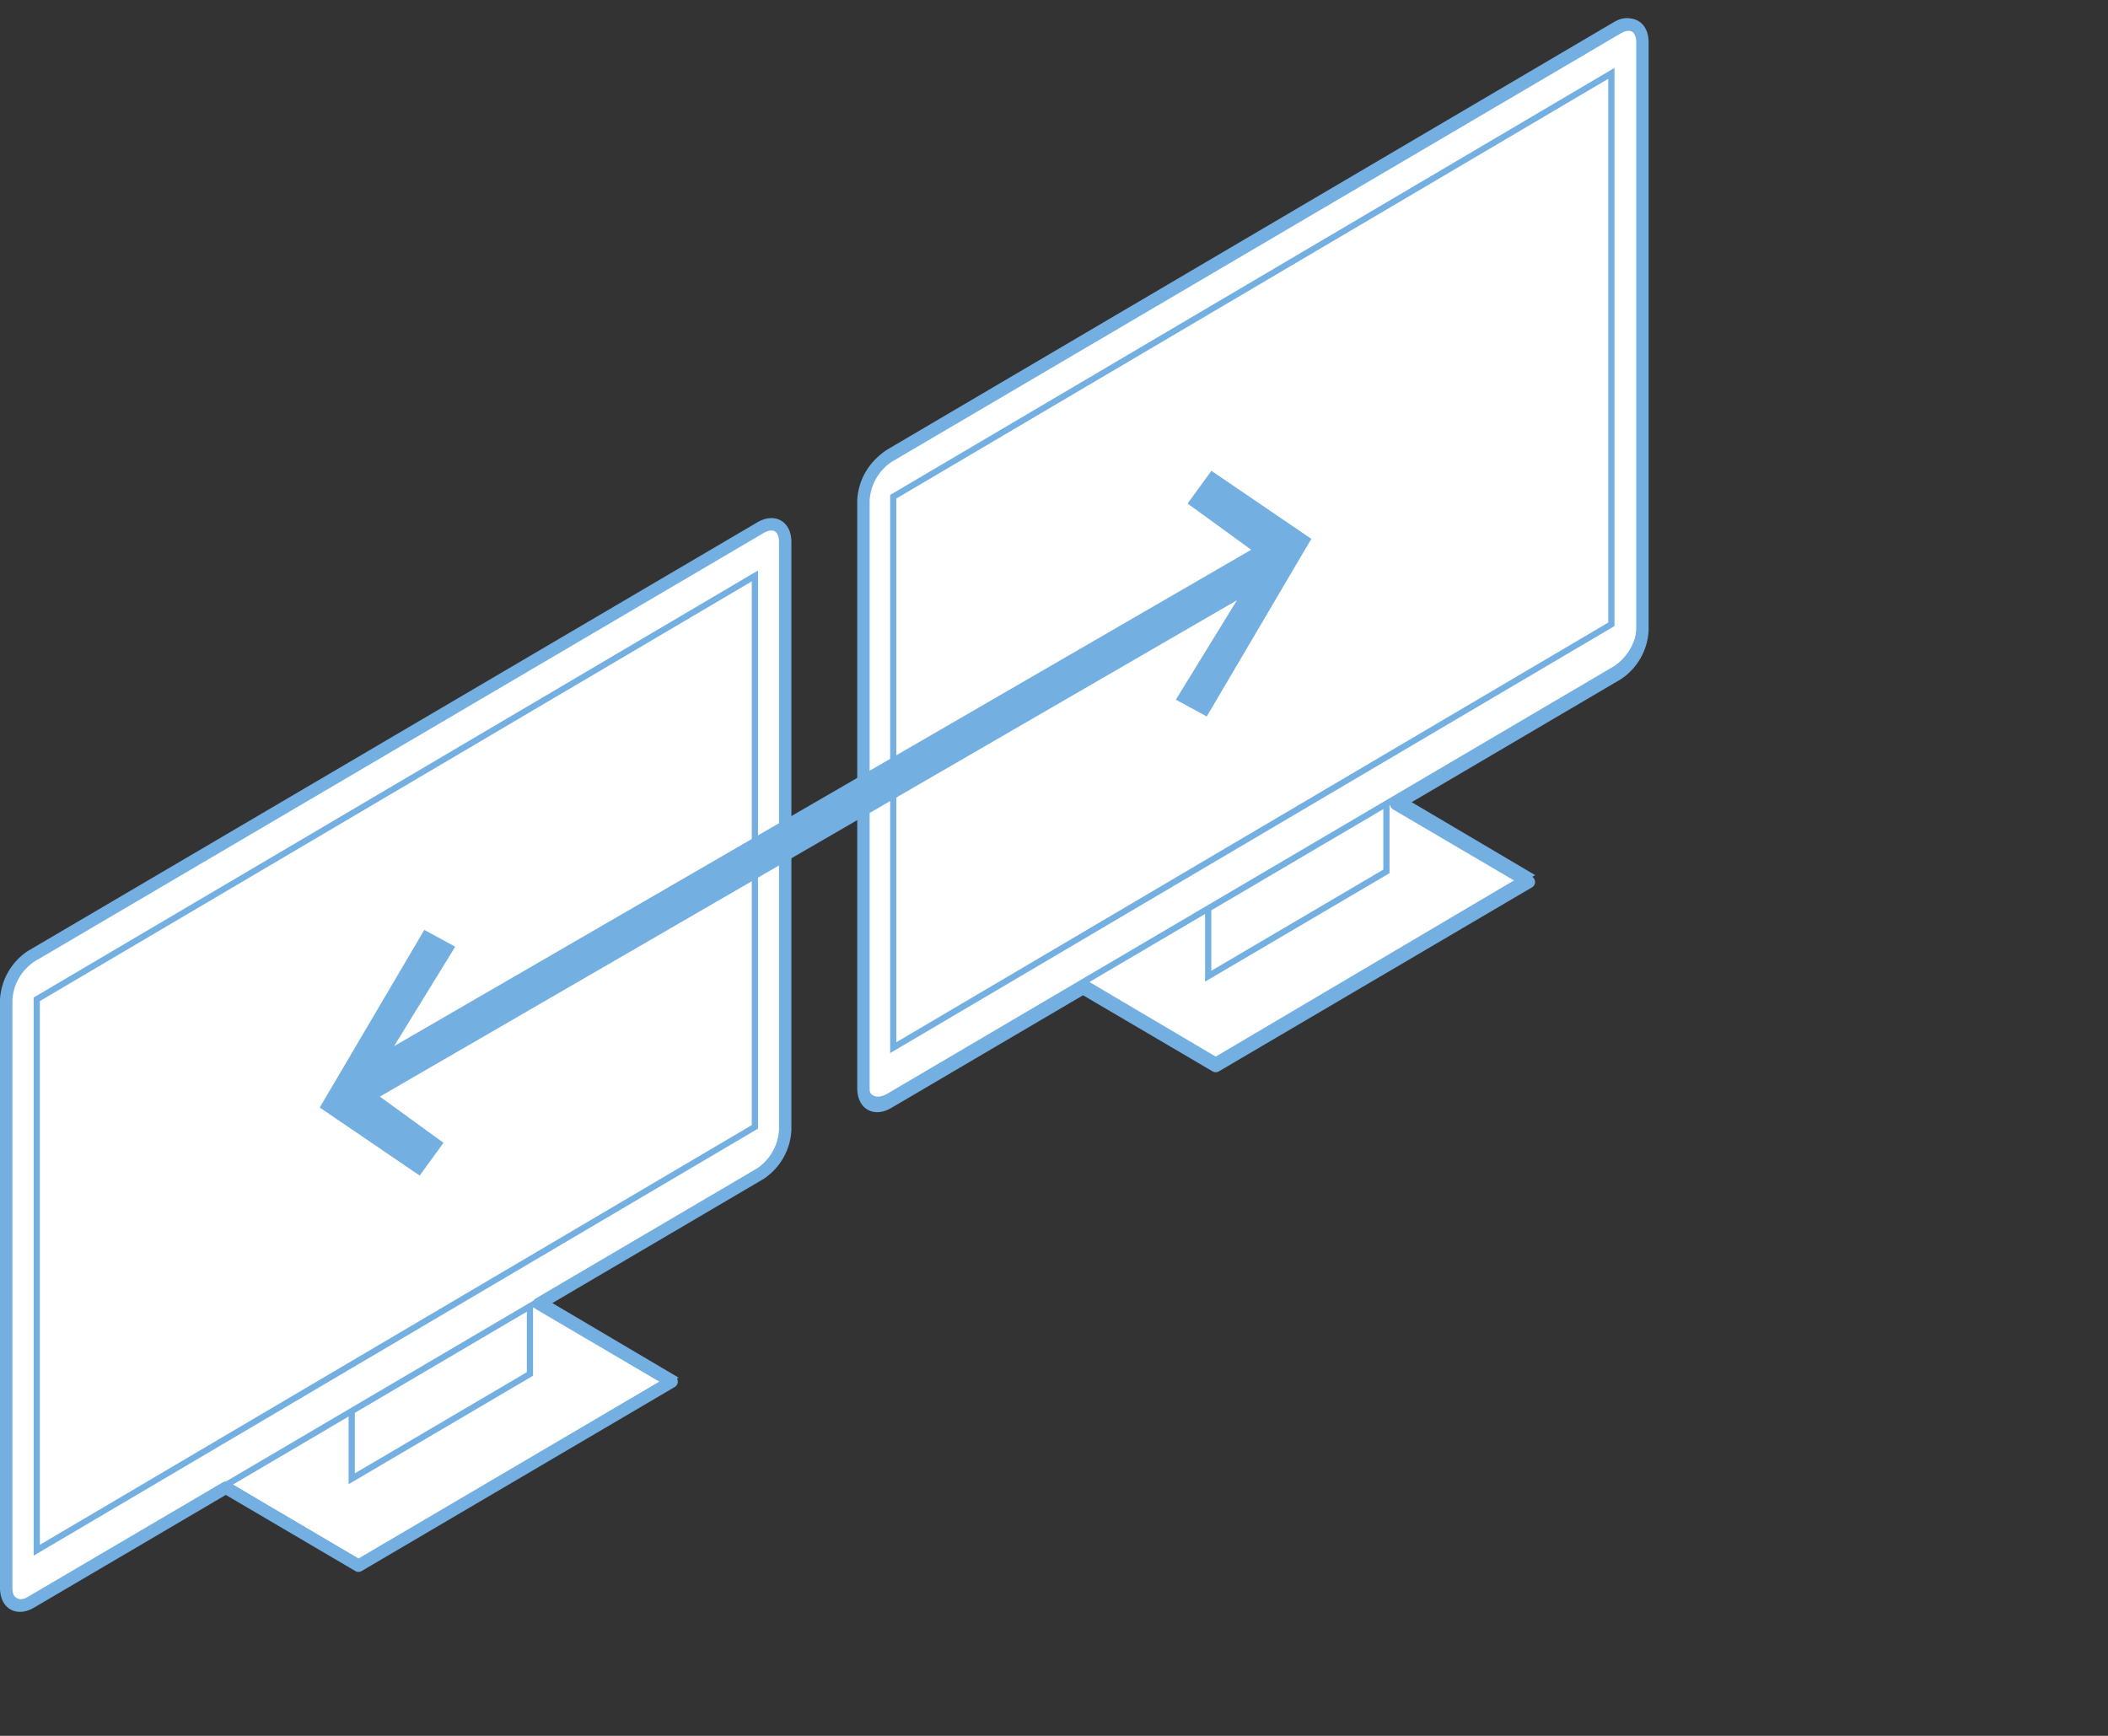
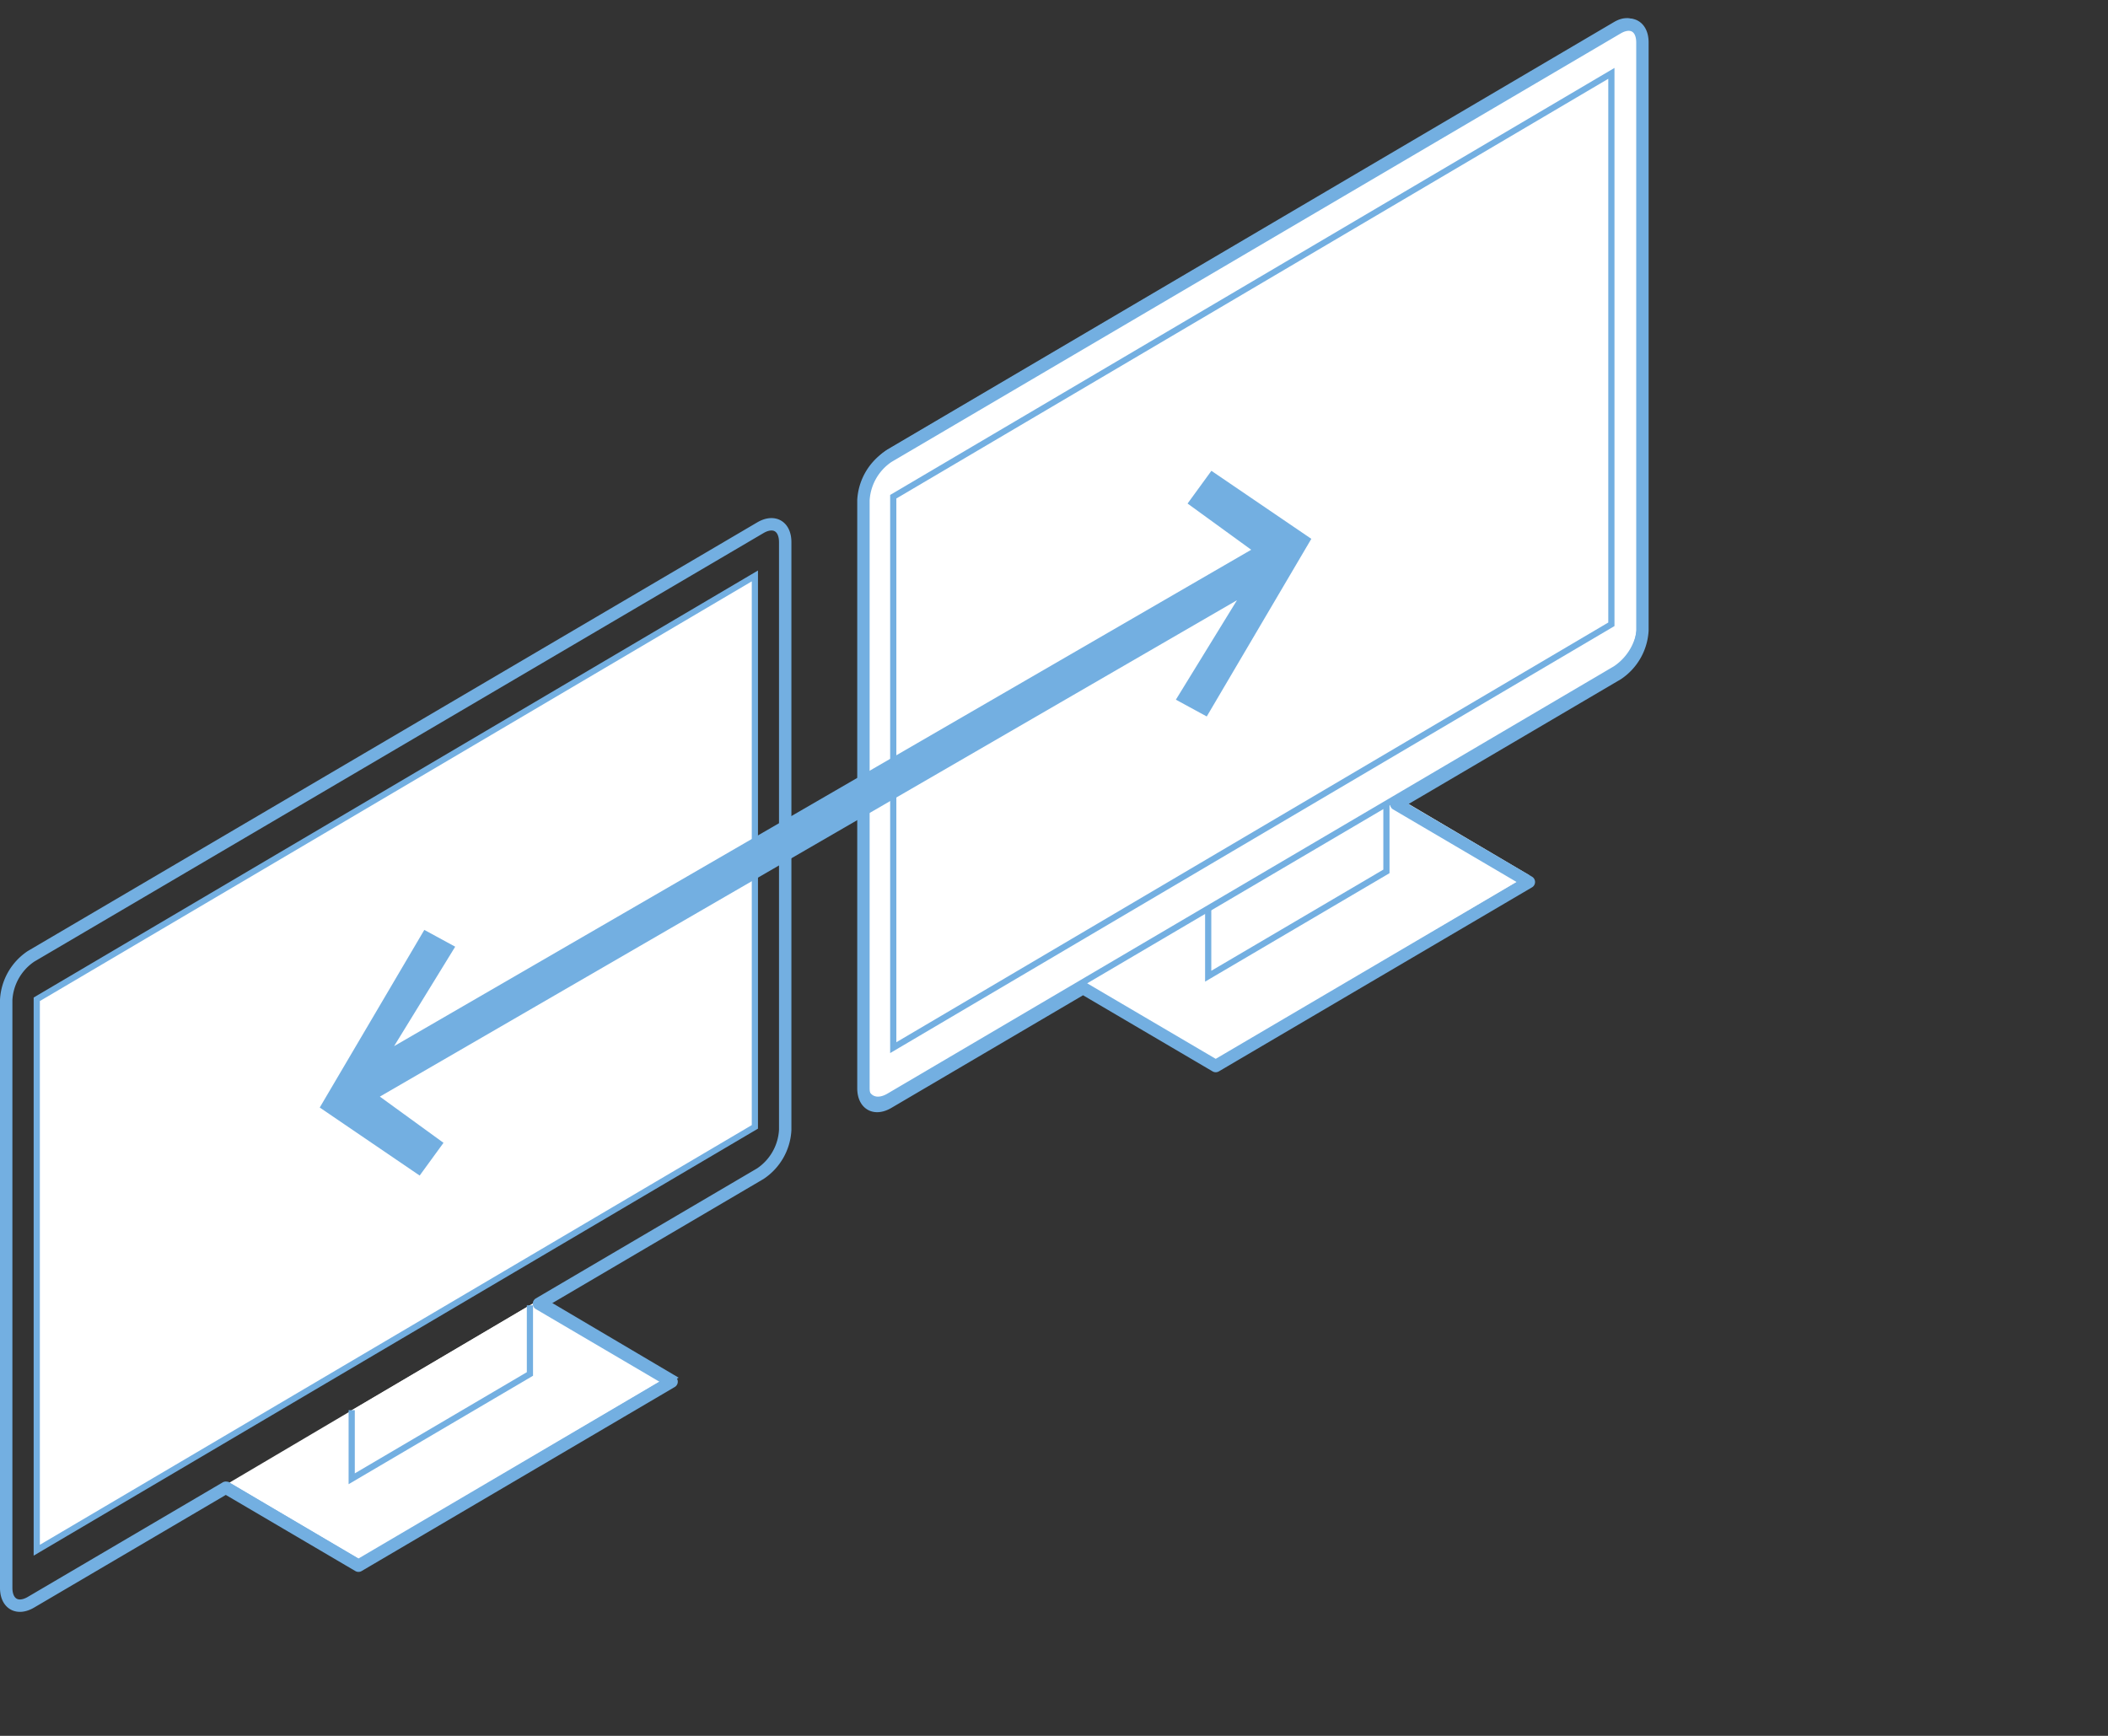
<svg xmlns="http://www.w3.org/2000/svg" width="340" height="280" viewBox="0 0 340 280">
  <rect x="0" y="0" width="340" height="280" fill="#333333" stroke="none" />
  <defs>
    <style>.cls-1,.cls-3,.cls-5{fill:none;}.cls-2{fill:#fff;}.cls-3,.cls-5{stroke:#73afe1;}.cls-3{stroke-miterlimit:10;}.cls-4{clip-path:url(#clip-path);}.cls-5{stroke-linecap:round;stroke-linejoin:round;stroke-width:2px;}.cls-6{fill:#73afe1;}</style>
    <clipPath id="clip-path">
      <rect class="cls-1" y="2.932" width="265.909" height="257.068" />
    </clipPath>
  </defs>
  <title>connect-03</title>
  <g id="_1" data-name="1">
    <polyline class="cls-2" points="36.53 239.435 57.941 252.084 108.479 222.225 87.071 209.58" />
    <polyline class="cls-3" points="36.53 239.435 57.941 252.084 108.479 222.225 87.071 209.58" />
    <polyline class="cls-2" points="85.473 210.559 85.473 221.627 56.727 238.533 56.727 227.465" />
    <polyline class="cls-3" points="85.473 210.559 85.473 221.627 56.727 238.533 56.727 227.465" />
    <g class="cls-4">
-       <path class="cls-2" d="M102.078,200.936l20.361-11.978a9.028,9.028,0,0,0,3.991-7.014V87.371c0-2.565-1.8-3.609-3.991-2.319L5.246,154a9.024,9.024,0,0,0-3.991,7.014v94.572c0,2.566,1.8,3.61,3.989,2.318Z" />
-       <path class="cls-3" d="M102.078,200.936l20.361-11.978a9.028,9.028,0,0,0,3.991-7.014V87.371c0-2.565-1.8-3.609-3.991-2.319L5.246,154a9.024,9.024,0,0,0-3.991,7.014v94.572c0,2.566,1.8,3.61,3.989,2.318Z" />
-     </g>
+       </g>
    <polygon class="cls-2" points="5.929 250.058 121.755 181.768 121.755 92.9 5.929 161.189 5.929 250.058" />
    <polygon class="cls-3" points="5.929 250.058 121.755 181.768 121.755 92.9 5.929 161.189 5.929 250.058" />
    <g class="cls-4">
      <path class="cls-5" d="M122.64,85.125,5.006,154.258A9.05,9.05,0,0,0,1,161.292V256.12c0,2.572,1.8,3.619,4,2.324l31.421-18.466,21.4,12.575,50.5-29.684L86.933,210.3l15.269-8.975,20.438-12.011a9.05,9.05,0,0,0,4.006-7.033V87.45C126.646,84.878,124.843,83.832,122.64,85.125Z" />
    </g>
    <polyline class="cls-2" points="174.674 158.368 196.085 171.017 246.623 141.159 225.215 128.513" />
-     <polyline class="cls-3" points="174.674 158.368 196.085 171.017 246.623 141.159 225.215 128.513" />
    <polyline class="cls-2" points="223.616 129.492 223.616 140.56 194.87 157.466 194.87 146.398" />
    <polyline class="cls-3" points="223.616 129.492 223.616 140.56 194.87 157.466 194.87 146.398" />
    <g class="cls-4">
      <path class="cls-2" d="M240.222,119.869l20.361-11.978a9.028,9.028,0,0,0,3.991-7.014V6.3c0-2.565-1.8-3.609-3.991-2.319L143.39,72.933a9.024,9.024,0,0,0-3.991,7.014v94.572c0,2.566,1.8,3.61,3.989,2.318Z" />
      <path class="cls-3" d="M240.222,119.869l20.361-11.978a9.028,9.028,0,0,0,3.991-7.014V6.3c0-2.565-1.8-3.609-3.991-2.319L143.39,72.933a9.024,9.024,0,0,0-3.991,7.014v94.572c0,2.566,1.8,3.61,3.989,2.318Z" />
    </g>
    <polygon class="cls-2" points="144.073 168.991 259.899 100.701 259.899 11.833 144.073 80.122 144.073 168.991" />
    <polygon class="cls-3" points="144.073 168.991 259.899 100.701 259.899 11.833 144.073 80.122 144.073 168.991" />
    <g class="cls-4">
      <path class="cls-5" d="M260.9,4.527,143.27,73.66a9.05,9.05,0,0,0-4.006,7.034v94.828c0,2.572,1.8,3.619,4,2.324l31.421-18.466,21.4,12.575,50.505-29.684L225.2,129.7l15.269-8.975L260.9,108.713a9.05,9.05,0,0,0,4.006-7.033V6.852C264.91,4.28,263.107,3.234,260.9,4.527Z" />
    </g>
    <polygon class="cls-6" points="195.387 75.944 191.543 81.223 201.809 88.678 63.563 168.747 73.419 152.705 68.438 149.997 51.571 178.649 67.688 189.622 71.533 184.341 61.267 176.887 199.512 96.819 189.657 112.861 194.637 115.569 211.505 86.917 195.387 75.944" />
  </g>
</svg>